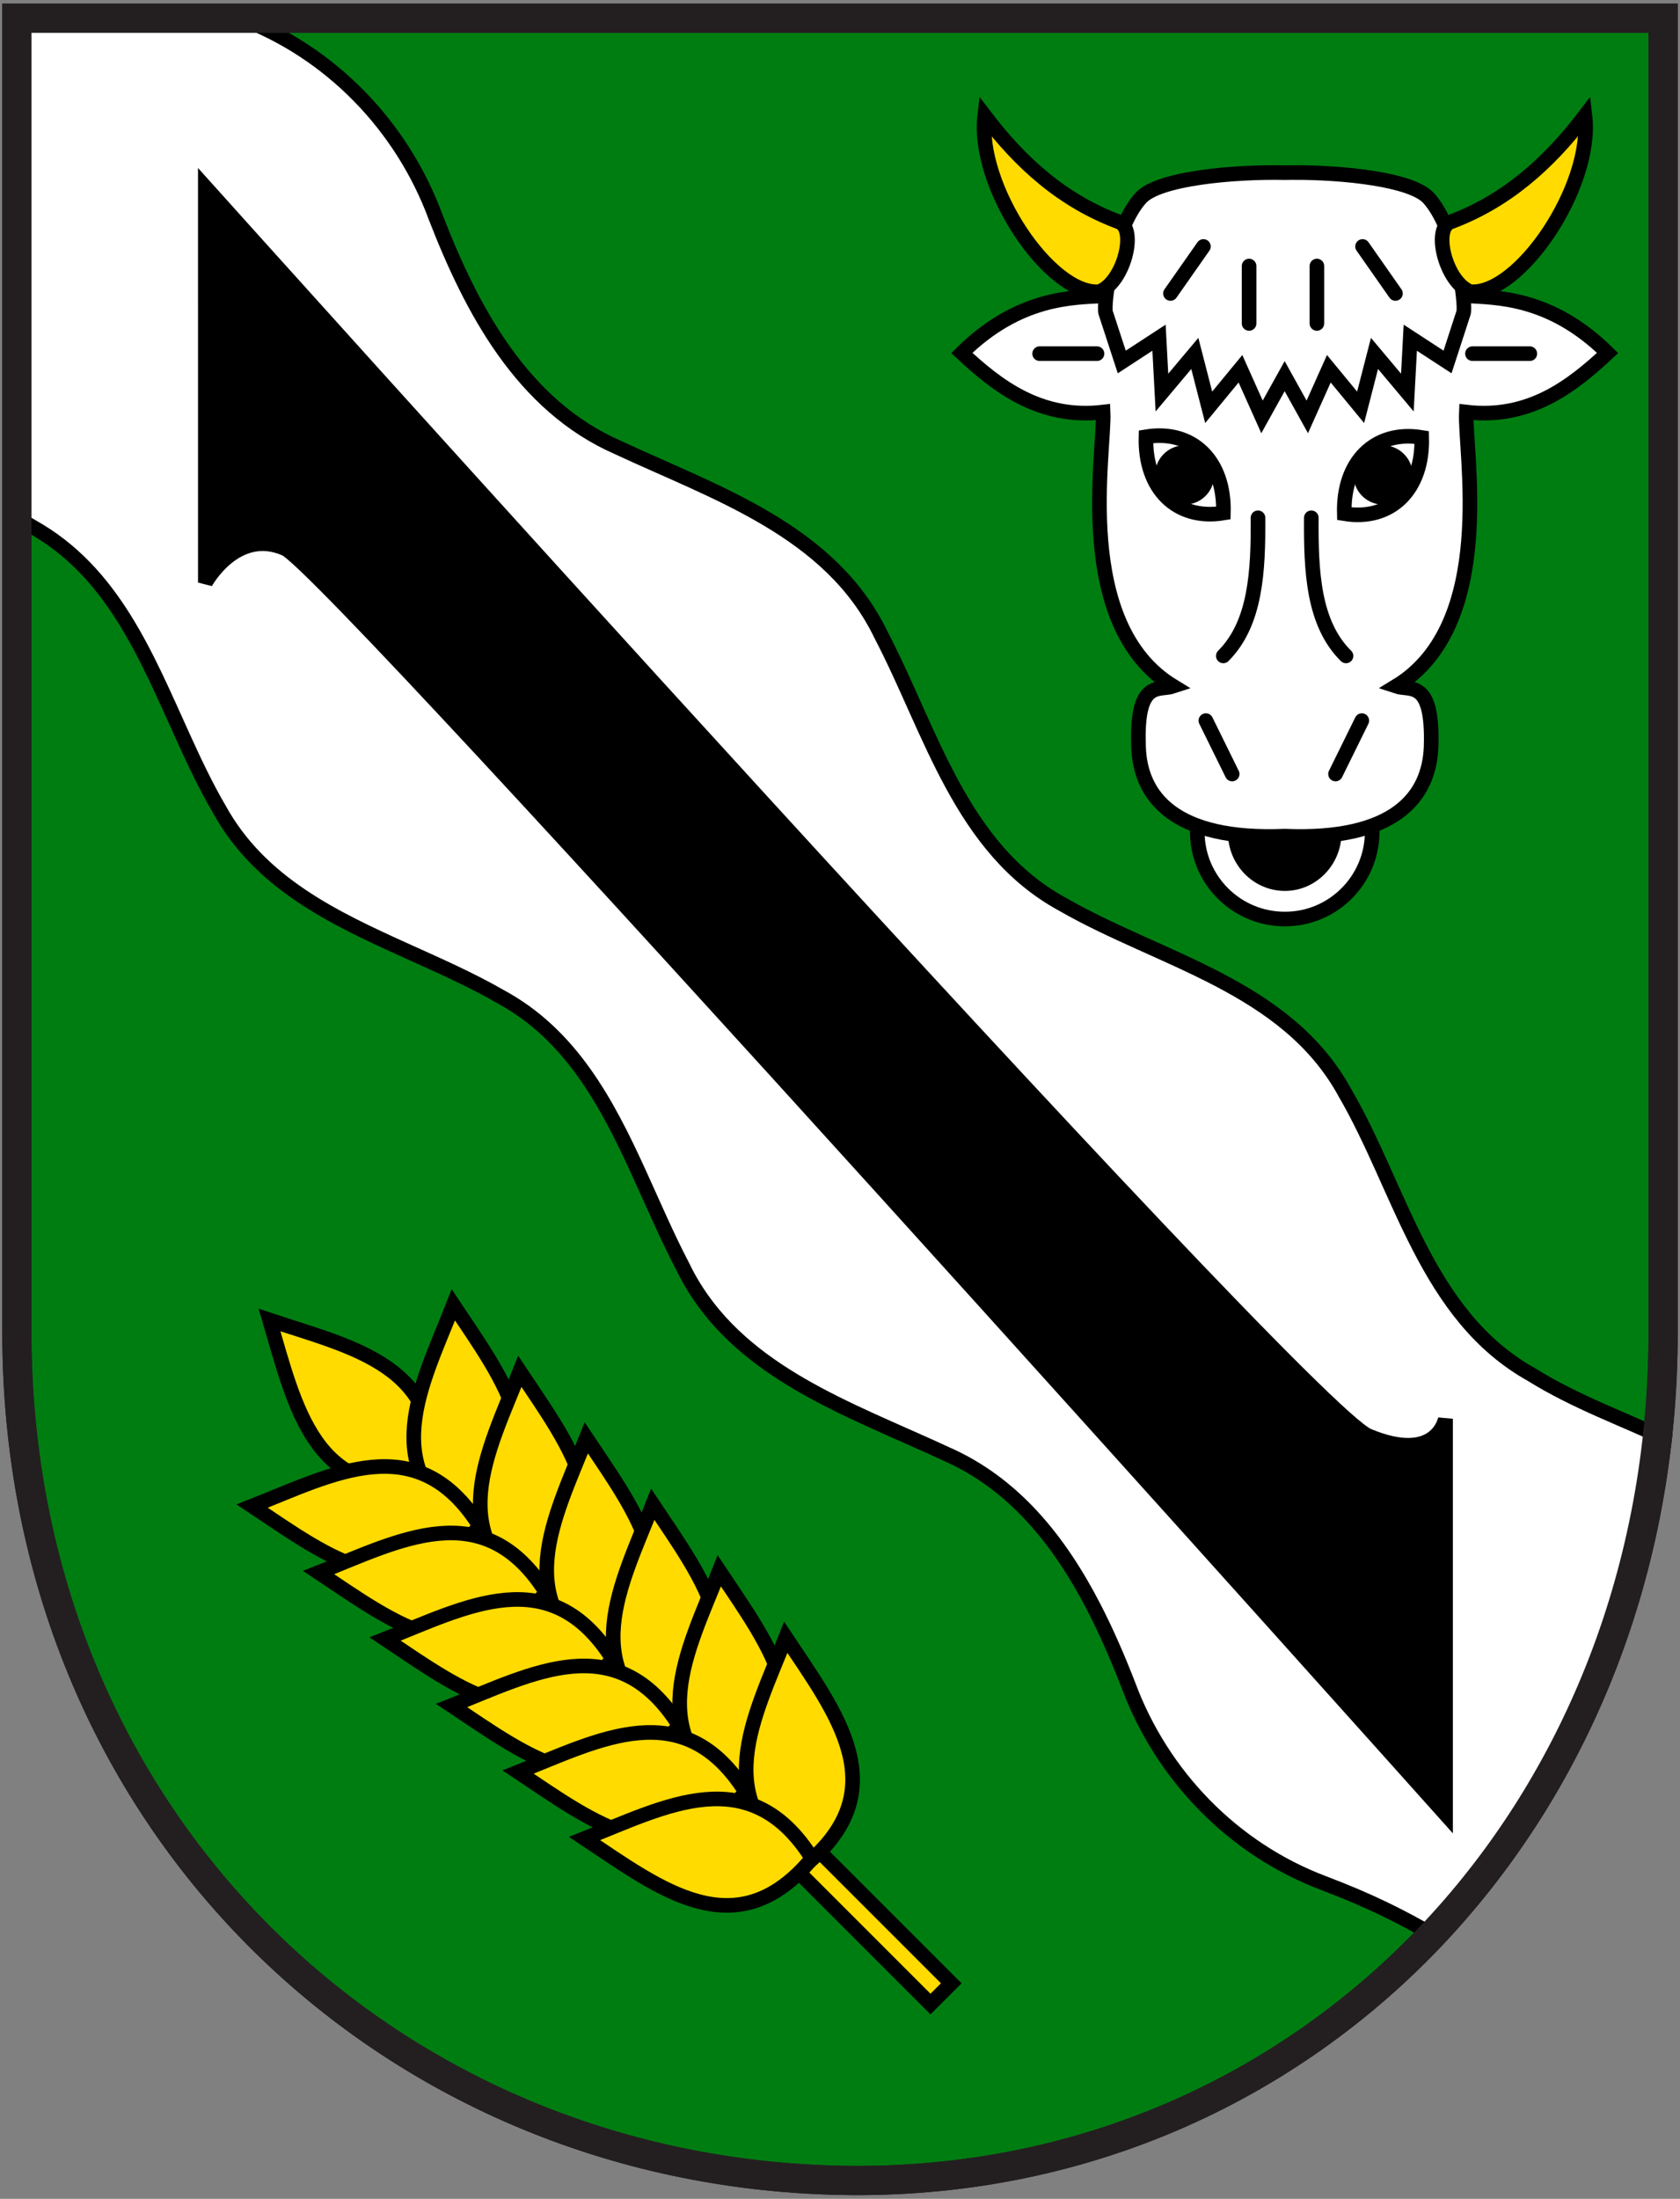
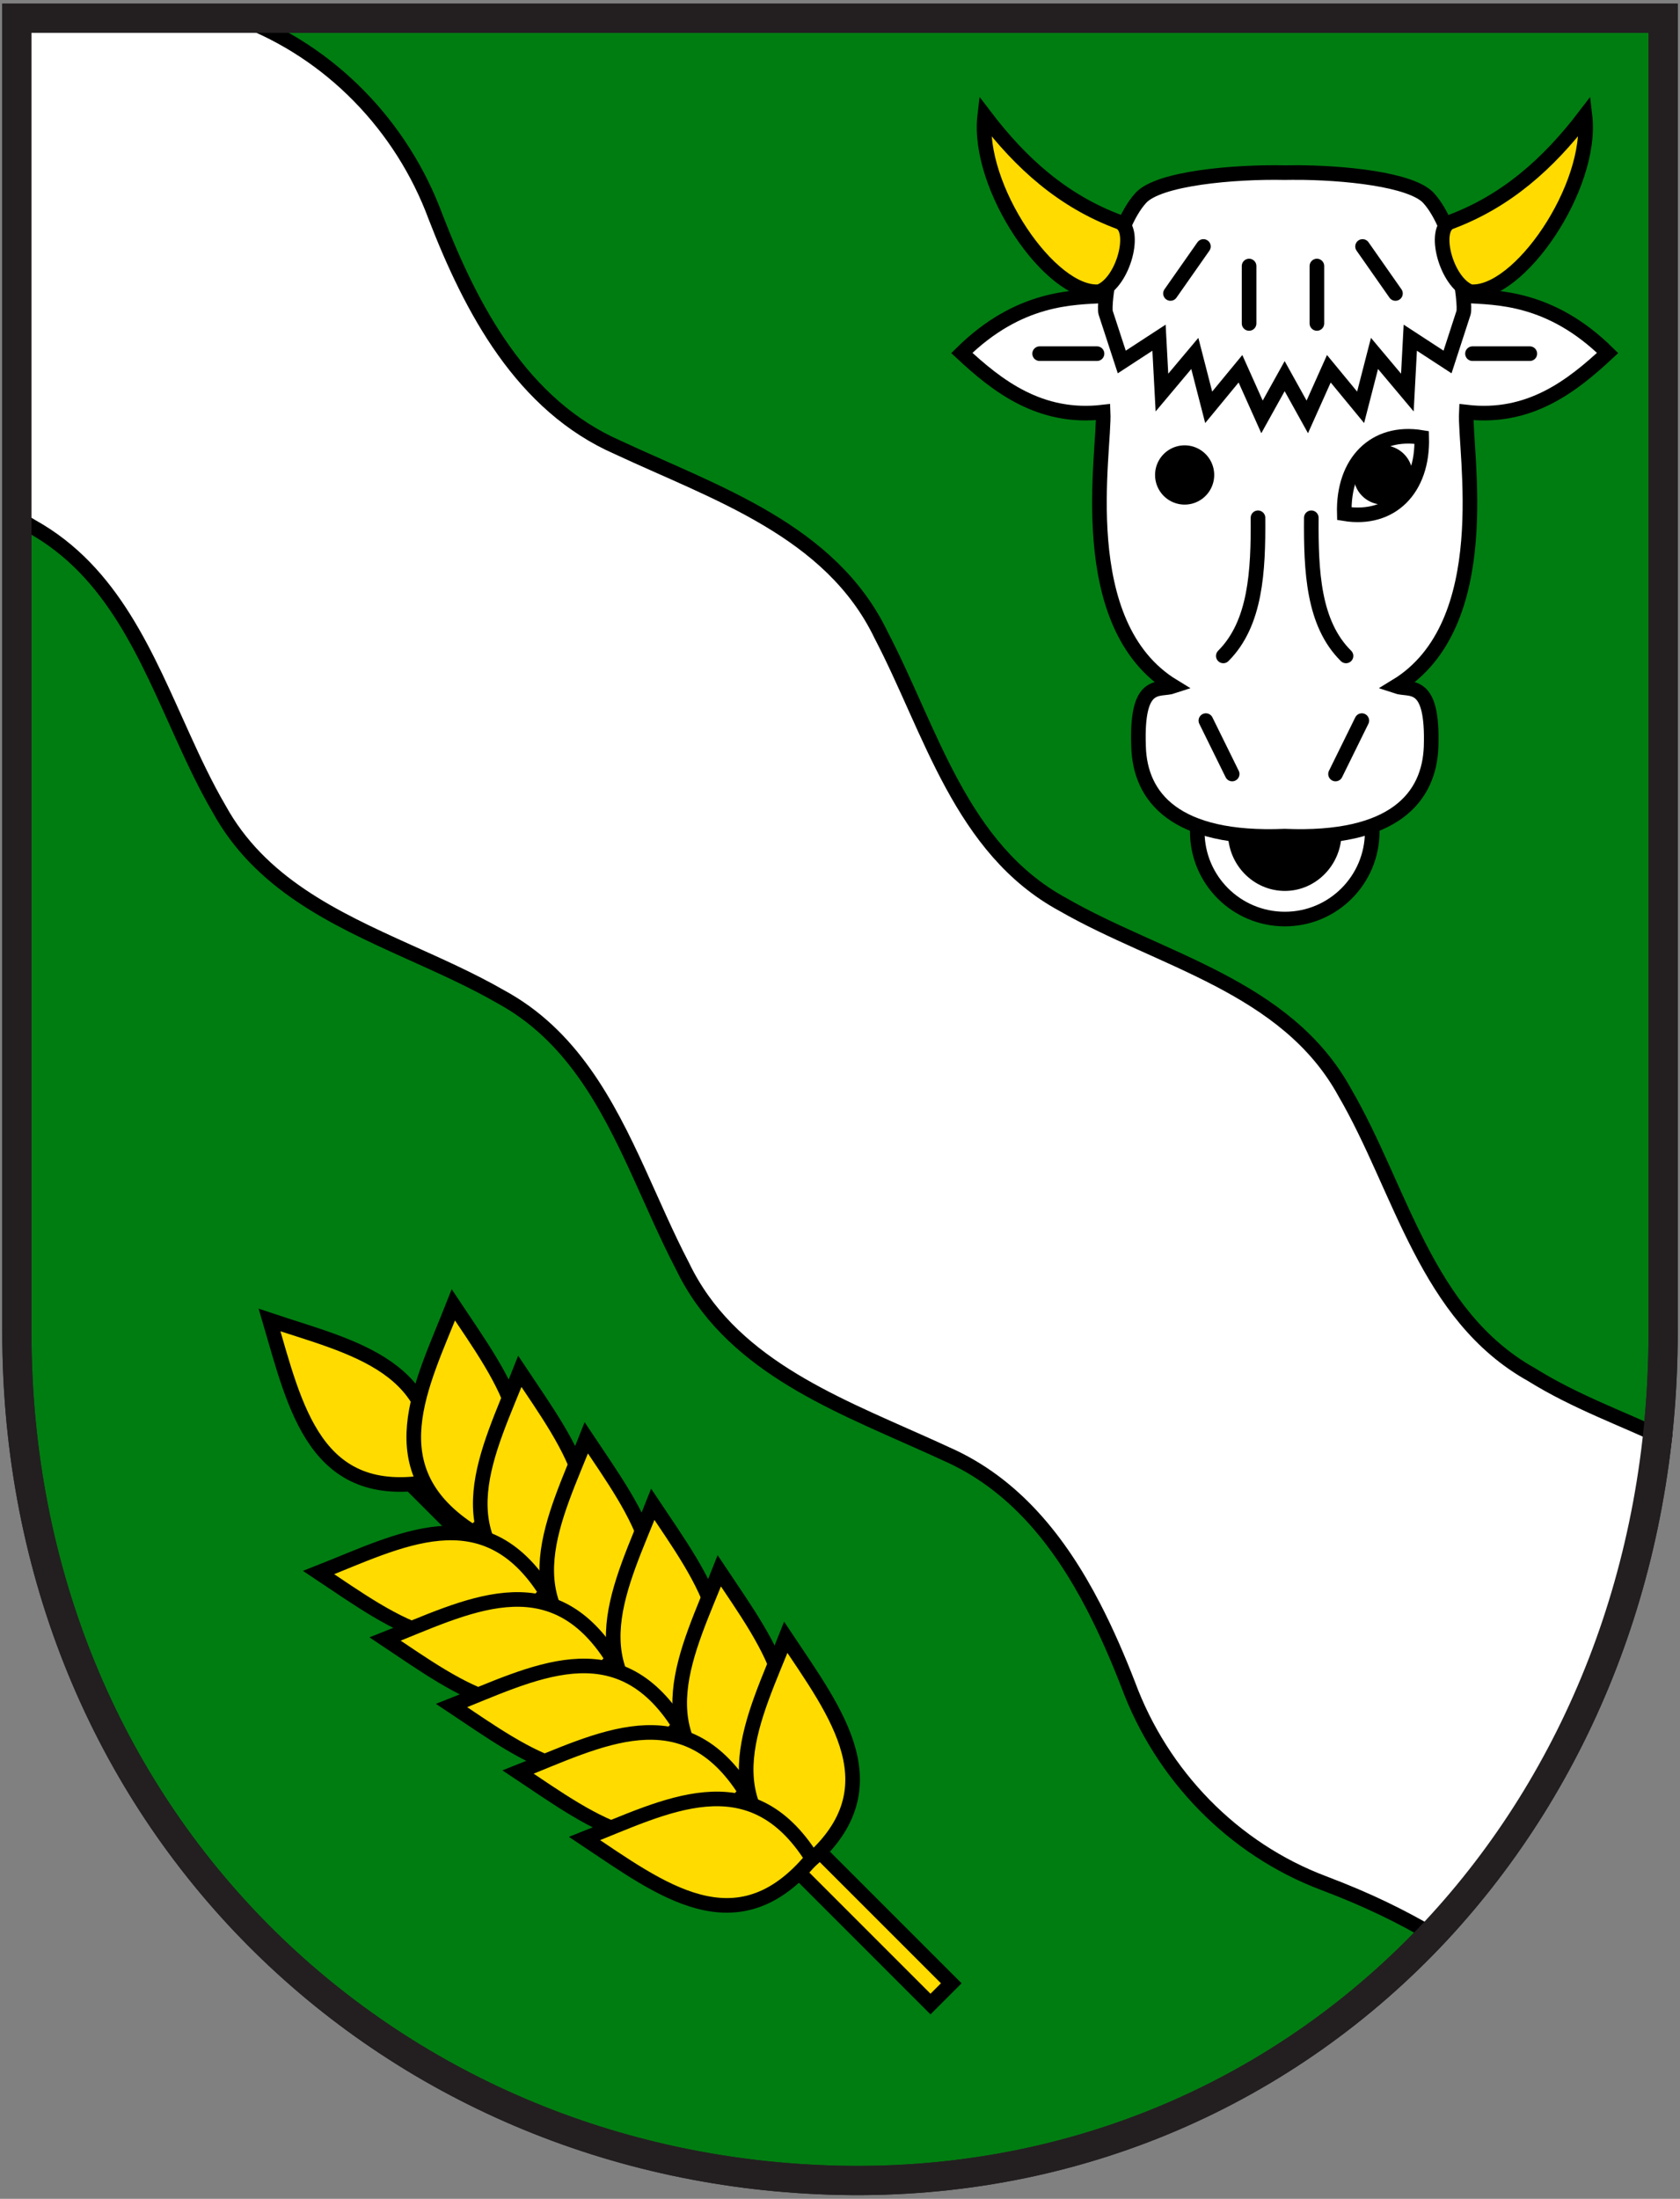
<svg xmlns="http://www.w3.org/2000/svg" viewBox="0 0 460 602">
  <rect x="0" y="0" width="460" height="602" fill="#808080" stroke="none" />
  <path stroke="#231f20" stroke-width="8" d="m455.38 4.995v359.76c0 64.86-23.5 122.32-62.2 163.86-40.7 43.6-98.21 69.66-163.15 68.32-124.48-2.54-225.41-99.22-225.41-232.18l0.001-359.76z" fill="#007d11" />
  <g stroke="#000">
    <path style="color:#000000" stroke-width="4" d="m65.711 4.955-61.1 0.03 0 136.76c1.38 0.77 2.76 1.56 4.1 2.4 22.25 12.4 31.4 35.61 41.47 57.75 3.05 6.72 6.19 13.37 9.81 19.56 11.14 20.3 31.27 29.83 51.469 38.94 8.78 3.96 17.57 7.84 25.65 12.5 19.18 10.41 29.04 28.96 37.75 48.03 3.98 8.7 7.72 17.5 12 25.68 12.69 26.44 40.52 37.22 65.72 48.5 2.13 0.96 4.26 1.9 6.34 2.88 18.83 8.22 31.27 24.1 40.44 41.78 3.62 6.98 6.75 14.24 9.53 21.4 9.19 24.86 28.69 45.06 53.59 54.42 12.5 4.74 21.1 9.06 30 14.22 33.5-35.34 56.6-82.84 63.3-135.94-10.9-5.24-24.3-9.96-36.4-17.5-29-16.18-35.7-50.74-51.2-77.32-16-29.13-50.5-36.08-77.19-51.43-27.93-15.17-36.06-47.56-49.72-73.72-13.76-28.67-45.36-38.9-72.06-51.37-26.26-11.46-40.15-37.835-49.97-63.195-9.2-24.86-28.719-45.06-53.529-54.37z" fill="#fff" />
    <g stroke-width="4" stroke-linecap="round" transform="translate(-1.156)">
      <path d="m352.98 203.74c-13.3 0-24 10.73-24 23.94s10.7 23.94 24 23.94c13.2 0 23.9-10.73 23.9-23.94s-10.7-23.94-23.9-23.94z" fill="#fff" />
      <path d="m352.98 214.12c7.4 0 13.5 6.2 13.5 13.88 0 7.67-6.1 13.92-13.5 13.92-7.5 0-13.6-6.25-13.6-13.92 0-7.68 6.1-13.88 13.6-13.88z" />
    </g>
-     <path stroke-width="4.046" d="m56.241 51.272s300.04 334.27 318.44 341.86c18.9 7.85 21.1-4.71 21.1-4.71v108.22s-304.84-340.83-317.68-346.44c-13.508-5.92-21.858 9.29-21.858 9.29z" />
    <g stroke-width="4">
      <g fill-rule="evenodd" transform="matrix(-1 0 0 1 703.53 0)" fill="#fff">
        <path d="m351.78 80.015c-23.4 0.01-40.1 0.39-49.55 0.97-8.34 0.5-23.19 0.18-38.88 15.65 9.7 9.025 21.37 18.225 38.69 16.185 0.55 10.92-8.54 58.19 19.24 75.07-3.9 1.31-10.2-2.07-9.6 16.56 0.5 13.72 10 25.74 40.1 24.47 30.1 1.27 39.6-10.75 40-24.47 0.7-18.63-5.6-15.25-9.5-16.56 27.7-16.88 18.7-64.15 19.2-75.07 17.3 2.04 29-7.16 38.7-16.185-15.7-15.47-30.5-15.15-38.9-15.65-9.4-0.58-26.2-0.96-49.5-0.97z" />
        <path stroke-linejoin="round" stroke-linecap="round" d="m359.08 141.76c-0.1 14.62 0.6 28.92 9.5 37.82" />
        <path stroke-linejoin="round" stroke-linecap="round" d="m334.98 179.58c9-8.9 9.6-23.2 9.5-37.82" />
        <path d="m349.18 47.235c-13.6-0.02-32.1 1.88-36.8 6.97-7.71 8.49-10.29 29.23-9.58 31.43l4.38 13.47 10.2-6.65 0.8 15.025 9-10.715 3.8 14.755 8.7-10.56 5.9 13.18 6.2-11.16 6.2 11.16 5.9-13.18 8.7 10.56 3.8-14.755 9 10.715 0.8-15.025 10.2 6.65 4.4-13.47c0.7-2.2-1.9-22.94-9.6-31.43-4.9-5.42-25.6-7.22-39.4-6.94-0.9-0.02-1.7-0.03-2.6-0.03z" />
      </g>
      <path d="m300.99 79.855c6.74-2.55 10.39-17.24 5.43-19.08-15.38-5.73-26.84-15.99-36.8-29.08-2.29 19.43 18.03 49.27 31.37 48.16z" fill="#ffdb00" />
      <g transform="matrix(-1 0 0 1 703.06 0)" fill="none">
        <g stroke-linecap="round">
          <path d="m342.48 72.835v15.72" />
          <path d="m329.98 67.48-9.01 12.869" />
          <path d="m330.18 197.29 7.2 14.62" />
          <path d="m361.05 72.835v15.72" />
          <path d="m373.55 67.48 9.02 12.869" />
        </g>
        <path d="m334.98 140.64c0.4-14.2-8.4-23-21.2-20.88-0.4 14.2 8.4 22.99 21.2 20.88z" />
-         <path d="m368.08 140.46c-0.4-14.2 8.4-22.98 21.2-20.88 0.4 14.2-8.4 22.99-21.2 20.88z" />
+         <path d="m368.08 140.46z" />
        <path stroke-linecap="round" d="m372.88 197.29-7.2 14.62" />
      </g>
      <path d="m402.58 79.855c-6.7-2.55-10.4-17.24-5.4-19.08 15.3-5.73 26.8-15.99 36.8-29.08 2.3 19.43-18.1 49.27-31.4 48.16z" fill="#ffdb00" />
    </g>
  </g>
  <path stroke="#231f20" stroke-width="8" d="m455.38 4.995v359.76c0 64.86-23.5 122.32-62.2 163.86-40.7 43.6-98.21 69.66-163.15 68.32-124.48-2.54-225.41-99.22-225.41-232.18l0.001-359.76z" fill="none" />
  <g stroke="#000">
    <path style="color:#000000" stroke-width="4" d="m384.79 130.04a6.093 6.108 0 0 1 -12.19 0 6.093 6.108 0 1 1 12.19 0z" />
    <path stroke-width="4" stroke-linecap="round" d="m418.88 96.825h-15.7" fill="none" />
    <path stroke-width="4" stroke-linecap="round" d="m284.66 96.825h15.71" fill="none" />
    <path d="m318.27 130.04a6.093 6.108 0 0 0 12.19 0 6.093 6.108 0 1 0 -12.19 0z" style="color:#000000" stroke-width="4" />
  </g>
  <g transform="matrix(.942 0 0 .942 10.773 26.125)" stroke="#000" stroke-width="4.245" fill="#ffdb00">
    <rect transform="rotate(45)" height="8.537" width="212.77" y="200.55" x="362.64" />
    <path d="m113.85 402.85c4.62-33.71-23.103-38.93-46.932-46.93 7.486 25.49 13.188 53.07 46.932 46.93z" />
    <path d="m126.12 417.63c-28.794-18.13-14.97-42.71-5.78-66.11 14.71 22.12 32.18 44.22 5.78 66.11z" />
-     <path d="m127.97 415.77c-18.12-28.79-42.71-14.97-66.104-5.78 22.105 14.71 44.214 32.18 66.104 5.78z" />
    <path d="m145.44 436.95c-28.79-18.12-14.97-42.71-5.78-66.1 14.71 22.1 32.18 44.21 5.78 66.1z" />
    <path d="m164.77 456.28c-28.79-18.13-14.98-42.71-5.79-66.11 14.72 22.11 32.18 44.21 5.79 66.11z" />
    <path d="m184.1 475.61c-28.8-18.14-14.98-42.72-5.79-66.12 14.72 22.11 32.18 44.22 5.79 66.12z" />
    <path d="m203.42 494.93c-28.8-18.13-14.98-42.72-5.78-66.11 14.71 22.1 32.17 44.21 5.78 66.11z" />
    <path d="m222.74 514.25c-28.79-18.13-14.98-42.71-5.78-66.11 14.71 22.11 32.18 44.22 5.78 66.11z" />
    <path d="m147.29 435.09c-18.12-28.79-42.71-14.97-66.11-5.78 22.11 14.71 44.22 32.18 66.11 5.78z" />
    <path d="m166.62 454.42c-18.13-28.79-42.71-14.98-66.11-5.79 22.11 14.72 44.21 32.18 66.11 5.79z" />
    <path d="m185.95 473.75c-18.13-28.8-42.72-14.98-66.12-5.79 22.11 14.71 44.22 32.18 66.12 5.79z" />
    <path d="m205.27 493.07c-18.13-28.79-42.71-14.98-66.11-5.78 22.11 14.71 44.21 32.18 66.11 5.78z" />
    <path d="m224.6 512.4c-18.13-28.8-42.72-14.98-66.12-5.79 22.12 14.72 44.22 32.18 66.12 5.79z" />
  </g>
</svg>